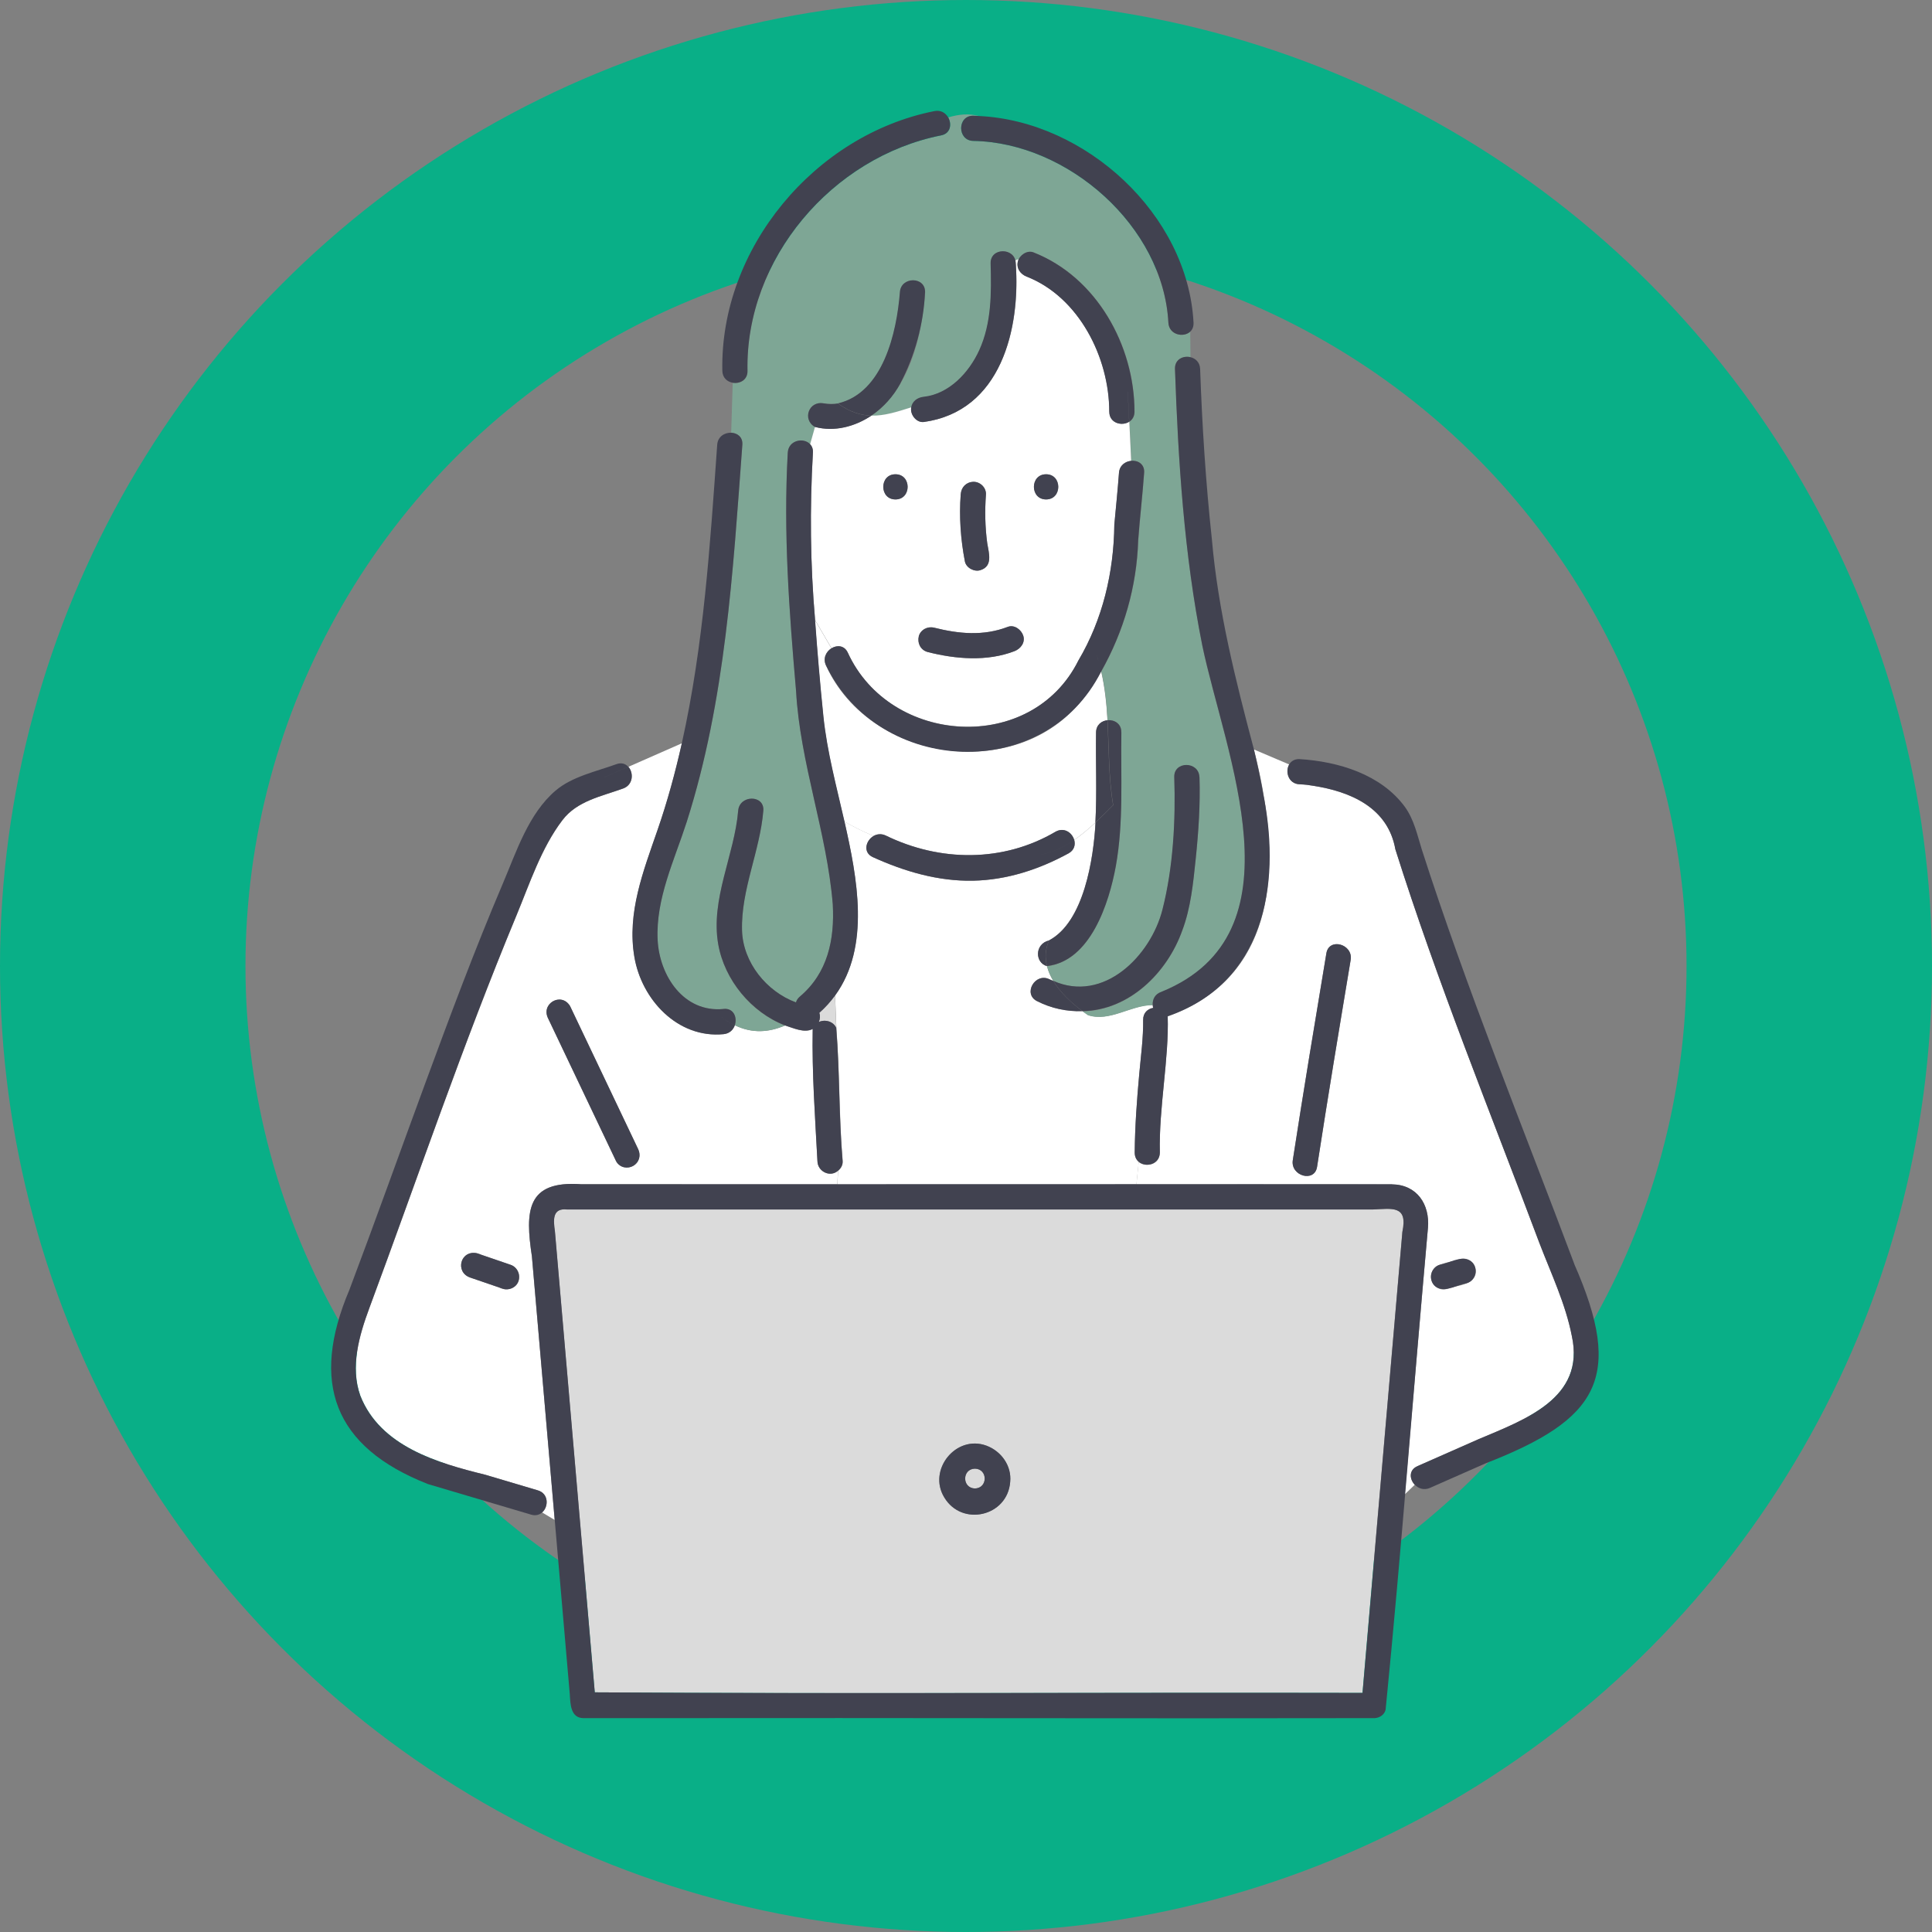
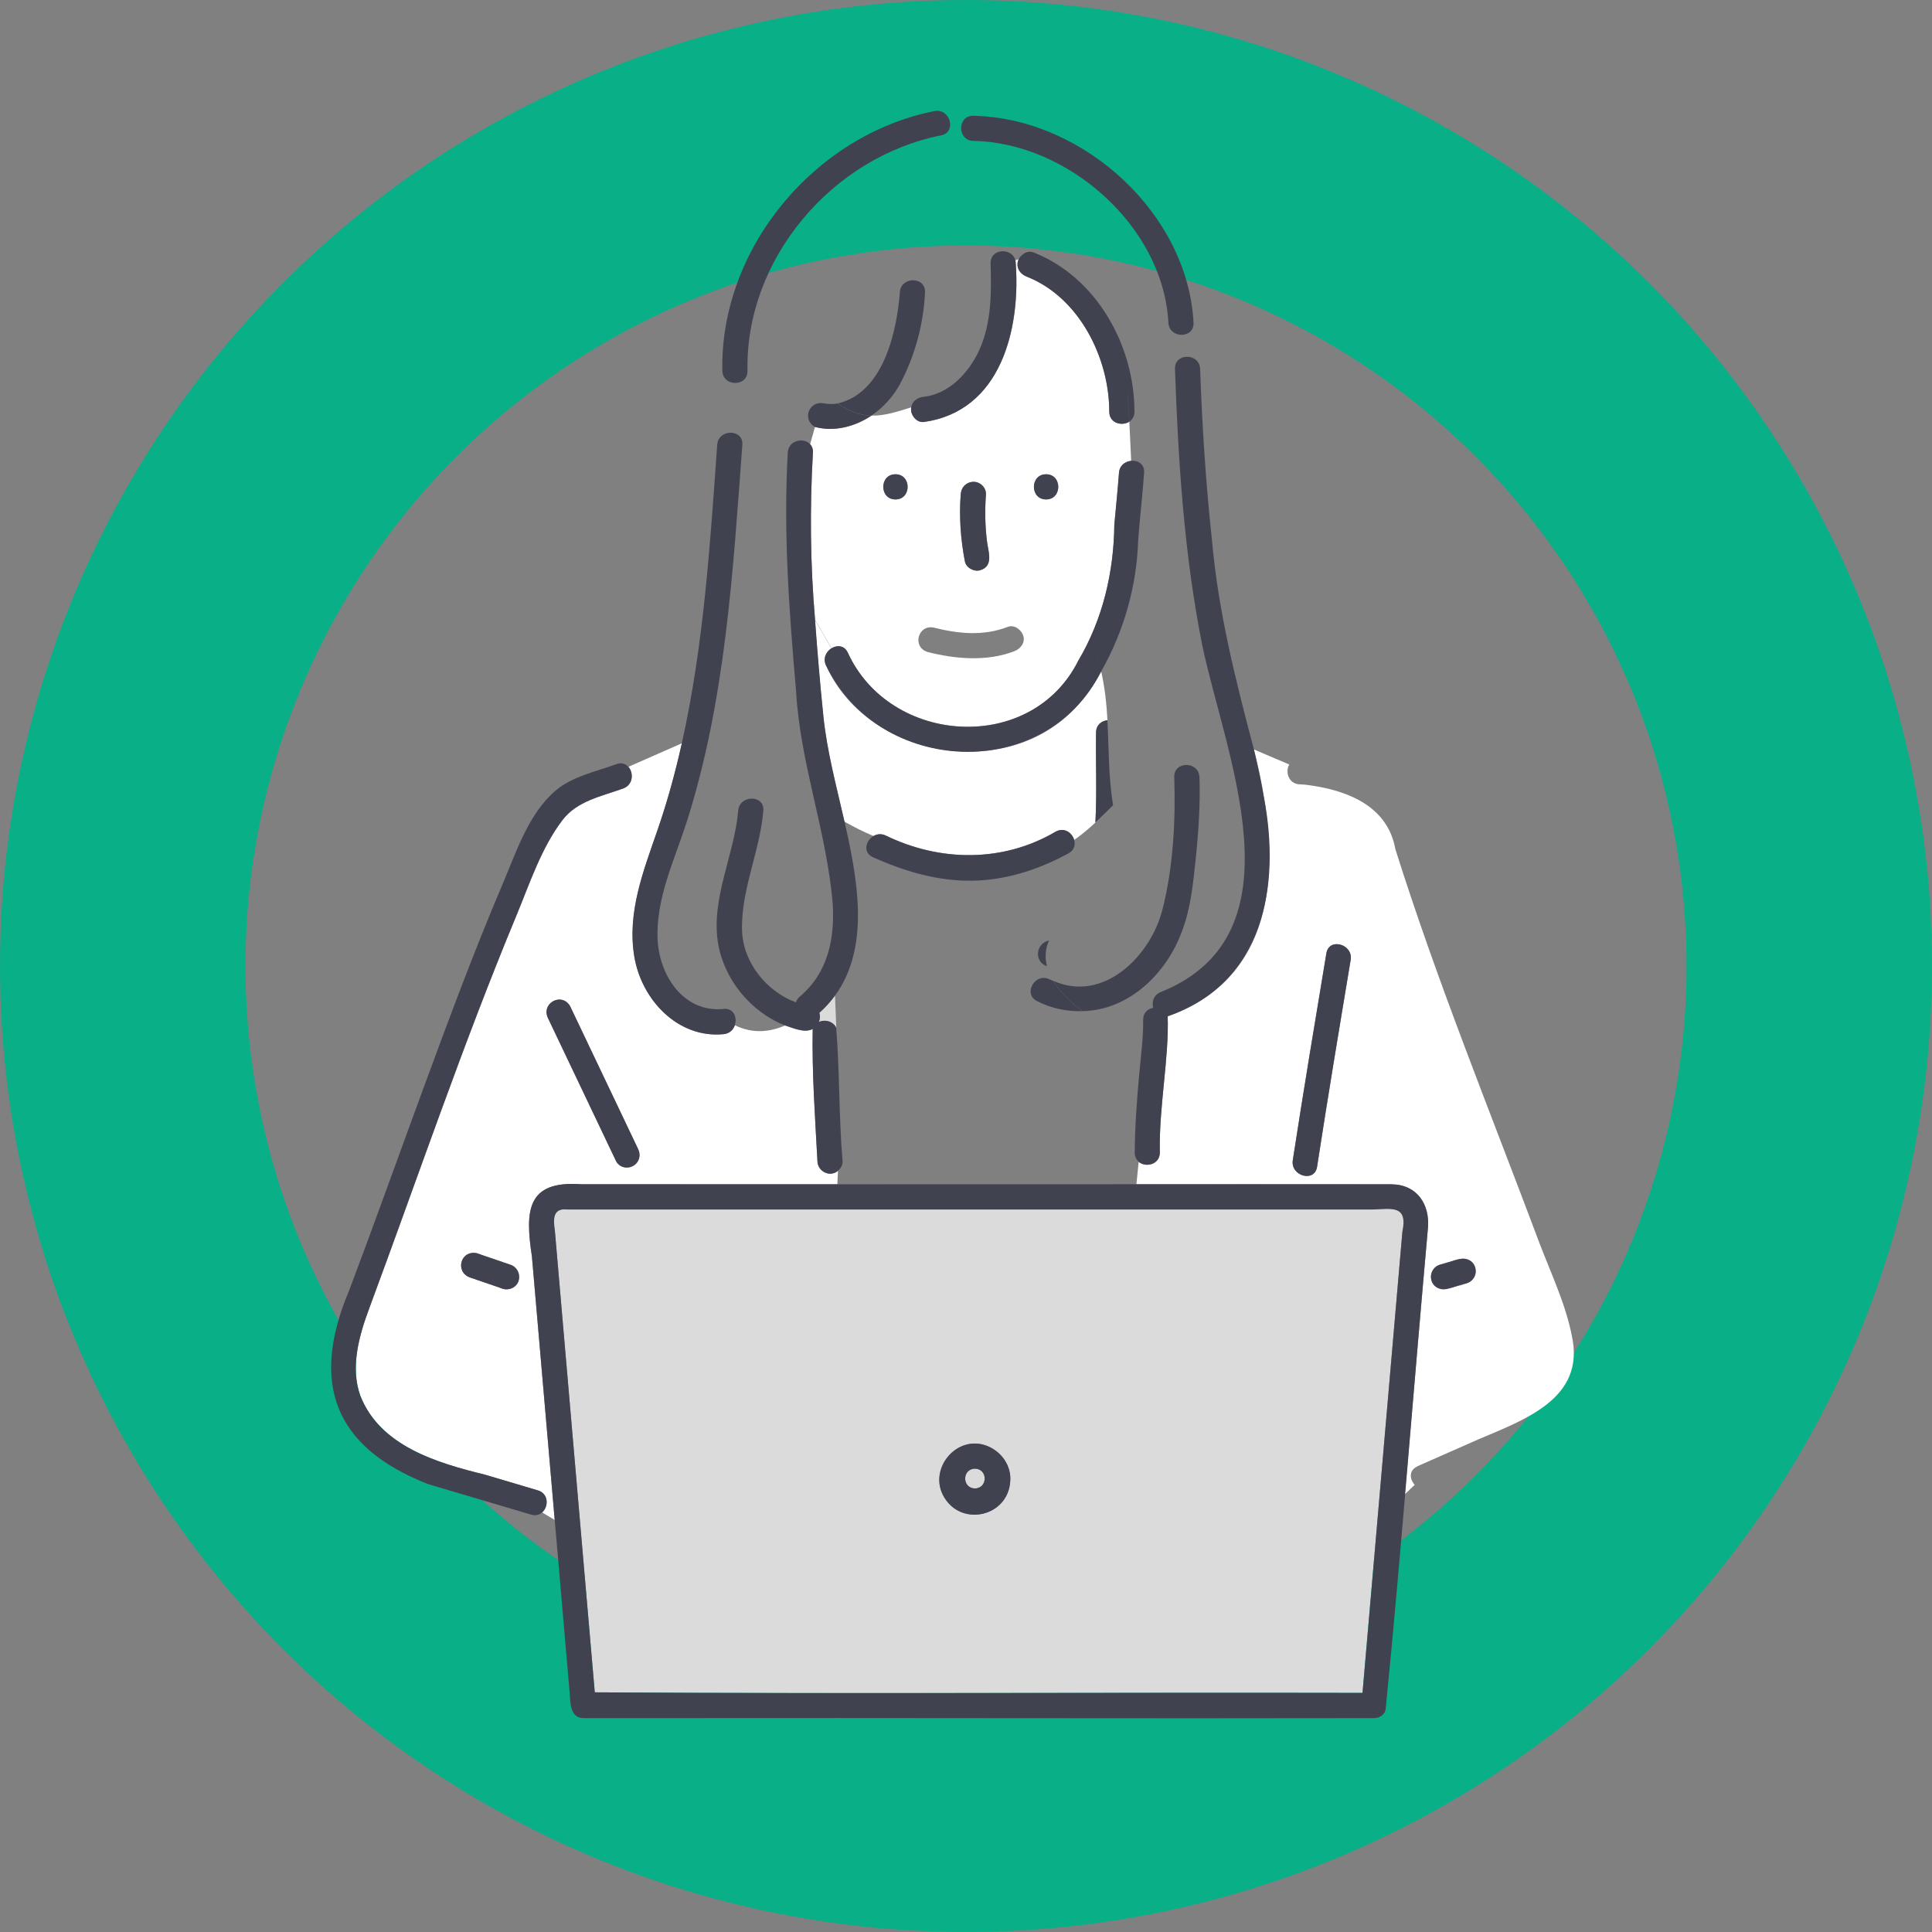
<svg xmlns="http://www.w3.org/2000/svg" width="244" height="244" viewBox="0 0 244 244" fill="none">
  <rect x="0" y="0" width="244" height="244" fill="#808080" stroke="none" />
  <circle cx="122" cy="122" r="106.5" stroke="#09AF87" stroke-width="31" />
  <g clip-path="url(#clip0_1489_1855)">
    <path d="M103.245 146.661C102.95 141.108 102.534 135.516 102.646 129.964C101.58 130.522 100.21 129.842 99.144 129.517C97.155 130.36 95.074 130.573 92.811 129.487C92.618 130.055 92.141 130.532 91.4 130.613C85.594 131.192 81.026 126.239 80.123 120.849C79.179 115.277 81.26 110.009 83.046 104.843C84.284 101.249 85.289 97.575 86.122 93.87L79.362 96.844C80.042 97.595 79.991 99.118 78.712 99.585C75.941 100.59 72.886 101.148 71.029 103.594C68.359 107.106 66.897 111.623 65.213 115.662C58.453 131.933 52.789 148.67 46.658 165.184C45.369 168.656 44.212 172.645 45.511 176.278C48.029 182.673 55.266 184.774 61.305 186.256C63.518 186.915 65.72 187.565 67.933 188.225C69.323 188.641 69.303 190.295 68.471 191.016L70.054 191.96C69.09 180.866 68.136 169.772 67.172 158.678C66.329 152.994 66.431 149.066 73.394 149.563H105.752L105.833 147.868C104.818 148.751 103.265 147.939 103.245 146.65V146.661ZM65.527 161.672C65.253 162.748 63.974 163.104 63.051 162.606C61.833 162.19 60.605 161.764 59.386 161.348C58.544 161.053 58.077 160.272 58.28 159.389C58.554 158.313 59.833 157.957 60.757 158.455C61.975 158.871 63.203 159.297 64.421 159.713C65.263 160.008 65.73 160.789 65.527 161.672ZM79.991 147.239C79.291 147.645 78.184 147.442 77.819 146.671C77.464 145.92 77.098 145.158 76.743 144.407C74.236 139.15 71.739 133.892 69.232 128.634C68.268 126.756 70.876 125.254 71.972 127.03C74.835 133.039 77.697 139.058 80.559 145.067C80.935 145.849 80.783 146.782 79.991 147.239Z" fill="white" />
-     <path d="M145.57 126.919C142.85 126.909 140.13 129.101 137.399 128.187C137.176 128.035 136.943 127.873 136.709 127.7C134.75 127.771 132.771 127.355 130.964 126.432C129.137 125.498 130.751 122.757 132.568 123.691C132.72 123.772 132.873 123.813 133.025 123.884C132.659 123.285 132.385 122.666 132.223 122.016C130.69 121.58 130.66 119.225 132.487 118.768C132.659 118.383 132.873 117.987 133.167 117.591C132.873 117.987 132.659 118.372 132.487 118.768C136.892 116.434 138.1 108.446 138.354 103.878C137.481 104.69 136.598 105.441 135.674 106.081C135.846 106.69 135.674 107.38 134.953 107.776C131.228 109.816 127.158 111.146 122.895 111.227C118.48 111.318 114.237 110.07 110.248 108.253C108.949 107.664 109.345 106.162 110.329 105.583C109.061 105.045 107.832 104.426 106.645 103.756C108.249 110.851 109.944 119.55 105.468 125.721L105.63 129.852C106.066 135.404 105.955 141.078 106.432 146.66C106.462 147.148 106.208 147.584 105.843 147.878L105.762 149.574H143.53L143.814 146.742C143.51 146.488 143.307 146.102 143.307 145.574C143.337 142.245 143.581 138.926 143.885 135.607C144.088 133.354 144.403 131.08 144.372 128.817C144.362 127.924 144.961 127.416 145.641 127.304C145.611 127.183 145.59 127.051 145.58 126.919H145.57Z" fill="white" />
    <path d="M103.468 127.913C103.6 128.269 103.57 128.685 103.407 129.071C104.179 128.715 105.265 128.979 105.62 129.852L105.457 125.721C104.889 126.492 104.239 127.233 103.458 127.924L103.468 127.913Z" fill="#DBDBDB" />
    <path d="M179.004 185.18C181.582 184.043 184.161 182.906 186.739 181.769C192.575 179.283 200.228 176.613 198.523 168.747C197.741 164.707 195.874 160.799 194.412 156.963C188.221 140.449 181.542 124.087 176.233 107.268C175.31 102.041 170.61 99.971 165.83 99.24C165.302 99.148 164.865 99.088 164.135 99.057C162.724 98.996 162.287 97.463 162.825 96.55L158.359 94.652C161.658 107.482 162.318 123.021 147.468 128.37C147.641 133.74 146.342 139.89 146.474 145.585C146.453 147.107 144.697 147.493 143.804 146.752L143.52 149.584C154.279 149.614 165.038 149.523 175.797 149.584C178.954 149.614 180.598 152.121 180.334 155.085C179.36 166.301 178.395 177.506 177.421 188.722L178.669 187.524C178.02 186.824 177.908 185.687 179.004 185.2V185.18ZM170.58 121.235C169.128 129.943 167.687 138.652 166.337 147.371C166.022 149.391 162.967 148.528 163.272 146.529C164.612 137.8 166.063 129.091 167.514 120.392C167.849 118.372 170.915 119.235 170.58 121.235ZM180.933 160.454C181.684 159.378 183.247 159.48 184.374 159.013C185.703 158.607 186.901 160.18 186.17 161.348C185.419 162.423 183.856 162.322 182.729 162.789C181.4 163.195 180.202 161.622 180.933 160.454Z" fill="white" />
    <path d="M137.166 87.719C129.137 99.037 109.913 96.448 104.31 84.035C103.894 83.132 104.331 82.289 105.001 81.873L102.92 78.3C103.214 82.37 103.559 86.441 103.976 90.49C104.432 94.977 105.64 99.362 106.635 103.756C107.812 104.437 109.051 105.046 110.319 105.583C110.746 105.33 111.284 105.259 111.842 105.512C118.703 108.862 126.691 108.953 133.339 105.025C134.405 104.437 135.41 105.177 135.664 106.081C136.587 105.441 137.481 104.69 138.343 103.878C138.546 100.092 138.364 96.266 138.425 92.49C138.445 91.546 139.135 91.038 139.866 90.968C139.754 88.917 139.541 86.857 139.074 84.806C138.496 85.821 137.866 86.806 137.176 87.73L137.166 87.719Z" fill="white" />
-     <path d="M151.833 81.477C149.549 70.038 148.798 58.234 148.392 46.602C148.351 45.394 149.437 44.907 150.351 45.12L150.32 41.882C149.478 42.674 147.641 42.298 147.56 40.755C146.92 28.586 134.882 18.009 122.926 17.796C120.875 17.756 120.875 14.579 122.926 14.619C123.149 14.619 123.382 14.639 123.606 14.65C122.398 14.315 121.129 14.416 119.749 14.832C120.236 15.665 120.063 16.862 118.855 17.106C105.092 19.836 94.11 32.717 94.404 46.845C94.424 48.002 93.419 48.51 92.537 48.348L92.344 54.651C93.115 54.681 93.826 55.179 93.754 56.173C92.567 72.17 91.633 88.42 86.731 103.797C85.178 108.628 82.803 113.5 83.056 118.697C83.28 123.234 86.355 127.924 91.389 127.426C92.679 127.304 93.135 128.512 92.8 129.487C95.064 130.573 97.145 130.36 99.134 129.517C94.861 127.873 91.501 123.772 90.71 119.286C89.705 113.582 92.75 108.009 93.227 102.407C93.399 100.377 96.576 100.366 96.404 102.407C95.977 107.481 93.562 112.404 93.714 117.52C93.826 121.57 96.789 125.224 100.525 126.614C100.596 126.361 100.738 126.107 101.012 125.883C104.544 122.91 105.417 118.677 105.173 114.231C104.432 105.106 101.052 96.428 100.545 87.263C99.672 77.204 98.931 67.277 99.499 57.178C99.591 55.595 101.509 55.25 102.321 56.112L102.94 53.92C102.28 53.605 101.935 52.743 102.128 52.062C102.656 50.276 104.554 51.261 105.833 50.966C105.762 50.916 105.701 50.885 105.63 50.834C105.701 50.885 105.762 50.926 105.833 50.966C111.558 49.627 113.263 42.024 113.669 36.949C113.76 34.909 116.937 34.899 116.846 36.949C116.419 42.522 114.866 49.129 110.066 52.509C111.73 52.55 113.354 52.022 115.1 51.464C115.222 50.692 115.892 50.215 116.663 50.124C119.901 49.758 122.398 47.059 123.687 44.247C125.27 40.786 125.23 36.99 125.128 33.275C125.077 31.357 127.848 31.245 128.254 32.899C128.396 32.838 128.528 32.798 128.67 32.757C128.985 32.097 129.817 31.6 130.538 31.874C138.506 35 143.297 43.638 143.297 51.992C143.297 52.59 143.023 53.007 142.637 53.26L142.87 58.203C143.723 58.122 144.596 58.619 144.515 59.716C144.301 62.568 143.967 65.4 143.764 68.252C143.581 74.068 141.957 79.701 139.095 84.806C139.572 86.857 139.775 88.917 139.886 90.968C140.739 90.886 141.642 91.394 141.622 92.49C141.531 98.123 141.926 103.828 140.922 109.41C140.059 114.079 137.714 121.397 132.233 122.026C132.396 122.666 132.68 123.295 133.035 123.894C139.389 126.716 145.327 120.748 146.819 114.901C148.179 109.562 148.493 103.645 148.311 98.164C148.24 96.114 151.427 96.124 151.488 98.164C151.599 101.615 151.376 105.076 151.011 108.507C150.696 111.521 150.391 114.698 149.305 117.56C147.407 122.889 142.606 127.629 136.719 127.731C136.953 127.903 137.186 128.066 137.41 128.218C140.13 129.121 142.85 126.929 145.58 126.949C145.54 126.279 145.854 125.579 146.666 125.315C164.733 117.966 154.715 95.352 151.833 81.518V81.477Z" fill="#7EA695" />
    <path d="M140.099 51.981C140.099 45.171 136.283 37.528 129.675 34.929C128.792 34.605 128.214 33.66 128.66 32.737C128.518 32.778 128.386 32.818 128.244 32.879C129.016 41.303 126.458 51.981 116.653 53.291C115.709 53.392 114.917 52.316 115.09 51.443C113.344 51.991 111.72 52.529 110.055 52.489C108.025 53.839 105.427 54.569 102.93 53.91L102.311 56.102C102.544 56.356 102.697 56.701 102.666 57.168C102.26 64.212 102.331 71.266 102.94 78.3L105.021 81.873C105.711 81.447 106.635 81.487 107.081 82.431C112.37 94.144 130.376 95.271 136.202 83.416C139.277 78.229 140.678 72.241 140.739 66.262C140.942 64.08 141.165 61.898 141.328 59.716C141.399 58.772 142.119 58.274 142.86 58.203L142.627 53.26C141.693 53.859 140.11 53.443 140.11 51.991L140.099 51.981ZM113.09 63.075C111.04 63.075 111.04 59.898 113.09 59.898C115.141 59.898 115.141 63.075 113.09 63.075ZM121.342 62.436C121.454 60.345 124.479 60.345 124.519 62.436C124.367 64.496 124.407 66.567 124.682 68.607C124.885 69.845 125.422 71.51 123.819 72.007C123.047 72.261 122.022 71.713 121.86 70.901C121.322 68.11 121.129 65.268 121.332 62.436H121.342ZM128.122 82.238C124.651 83.578 120.672 83.243 117.14 82.34C115.151 81.711 115.932 78.798 117.983 79.275C121.099 80.056 124.204 80.35 127.27 79.173C128.102 78.848 128.985 79.528 129.229 80.279C129.513 81.152 128.894 81.934 128.122 82.238ZM132.121 63.075C130.071 63.075 130.071 59.898 132.121 59.898C134.172 59.898 134.172 63.075 132.121 63.075Z" fill="white" />
    <path d="M76.317 98.164L79.341 96.834C79.007 96.459 78.489 96.276 77.849 96.509C75.332 97.423 72.237 98.073 70.166 99.849C66.725 102.782 65.203 107.613 63.487 111.633C59.965 119.905 56.829 128.33 53.723 136.764C50.516 145.473 47.399 154.222 44.121 162.911C39.188 174.543 42.05 182.723 54.058 187.433C58.402 188.722 62.736 190.011 67.08 191.29C67.649 191.463 68.126 191.31 68.461 191.016C69.293 190.295 69.313 188.631 67.923 188.225C65.71 187.565 63.508 186.915 61.295 186.256C55.245 184.764 48.019 182.683 45.501 176.268C44.202 172.634 45.359 168.645 46.648 165.174C52.779 148.66 58.443 131.923 65.203 115.652C66.877 111.613 68.349 107.086 71.019 103.584C72.876 101.138 75.941 100.58 78.702 99.575C79.981 99.108 80.032 97.595 79.352 96.834L76.327 98.164H76.317Z" fill="#414250" />
-     <path d="M198.817 159.612C192.28 142.205 185.247 124.96 179.552 107.248C178.984 105.411 178.578 103.503 177.441 101.919C174.427 97.798 169.027 96.174 164.124 95.87C163.495 95.84 163.059 96.134 162.815 96.54C162.277 97.453 162.714 98.996 164.124 99.047C164.855 99.077 165.292 99.138 165.819 99.23C170.61 99.971 175.289 102.011 176.223 107.258C181.532 124.077 188.21 140.449 194.402 156.953C195.874 160.789 197.731 164.687 198.513 168.737C200.228 176.583 192.565 179.293 186.728 181.759C184.15 182.896 181.572 184.033 178.994 185.17C177.898 185.657 178.01 186.804 178.659 187.494C179.116 187.981 179.837 188.255 180.598 187.91C182.942 186.875 185.277 185.839 187.622 184.814C201.852 179.272 205.161 174.045 198.807 159.612H198.817Z" fill="#414250" />
    <path d="M64.411 159.713C63.02 159.236 61.62 158.759 60.229 158.282C58.189 157.795 57.397 160.688 59.387 161.348C60.777 161.825 62.178 162.302 63.568 162.779C63.944 162.911 64.462 162.819 64.796 162.616C65.994 161.946 65.72 160.079 64.421 159.713H64.411Z" fill="#414250" />
    <path d="M142.85 58.203C142.109 58.274 141.388 58.772 141.317 59.716C141.155 61.898 140.932 64.08 140.729 66.262C140.668 72.241 139.267 78.229 136.192 83.416C130.244 95.312 112.471 94.154 107.071 82.431C106.635 81.487 105.701 81.447 105.011 81.873C104.351 82.289 103.904 83.132 104.321 84.035C111.02 97.961 131.99 98.945 139.074 84.796C138.912 84.065 138.709 83.345 138.465 82.614C138.709 83.345 138.902 84.065 139.074 84.796C141.947 79.701 143.561 74.058 143.743 68.242C143.956 65.389 144.291 62.558 144.494 59.705C144.576 58.609 143.703 58.112 142.85 58.193V58.203Z" fill="#414250" />
    <path d="M122.926 60.842C122.012 60.883 121.403 61.543 121.332 62.436C121.119 65.268 121.322 68.11 121.86 70.901C122.022 71.723 123.047 72.261 123.819 72.007C125.433 71.5 124.884 69.845 124.681 68.607C124.407 66.567 124.367 64.486 124.519 62.436C124.58 61.603 123.748 60.812 122.926 60.842Z" fill="#414250" />
-     <path d="M116.034 80.381C115.841 81.213 116.287 82.117 117.14 82.34C120.672 83.243 124.651 83.578 128.122 82.238C128.894 81.944 129.513 81.152 129.229 80.279C128.985 79.528 128.102 78.848 127.27 79.173C124.194 80.35 121.099 80.056 117.983 79.275C117.181 79.072 116.216 79.538 116.024 80.381H116.034Z" fill="#414250" />
    <path d="M132.111 63.075C134.162 63.075 134.162 59.898 132.111 59.898C130.061 59.898 130.061 63.075 132.111 63.075Z" fill="#414250" />
    <path d="M113.09 63.075C115.141 63.075 115.141 59.898 113.09 59.898C111.04 59.898 111.04 63.075 113.09 63.075Z" fill="#414250" />
    <path d="M135.664 106.081C133.948 107.268 132.101 108.06 129.98 108.06C132.091 108.06 133.938 107.268 135.664 106.081C135.41 105.177 134.415 104.447 133.339 105.025C126.691 108.943 118.703 108.862 111.842 105.512C111.284 105.259 110.746 105.34 110.319 105.583C112.897 106.68 115.607 107.512 118.328 108.05C115.607 107.502 112.897 106.68 110.319 105.583C109.335 106.162 108.939 107.664 110.238 108.253C114.227 110.06 118.47 111.308 122.885 111.227C127.158 111.136 131.218 109.806 134.943 107.776C135.674 107.38 135.836 106.69 135.664 106.081Z" fill="#414250" />
    <path d="M166.337 147.371C167.677 138.642 169.128 129.933 170.58 121.235C170.915 119.235 167.849 118.372 167.514 120.392C166.063 129.101 164.622 137.81 163.272 146.529C162.967 148.528 166.022 149.391 166.337 147.371Z" fill="#414250" />
    <path d="M71.972 127.03C70.876 125.264 68.268 126.746 69.232 128.634C72.094 134.643 74.957 140.662 77.819 146.671C78.915 148.437 81.524 146.955 80.57 145.067C77.707 139.058 74.845 133.039 71.983 127.03H71.972Z" fill="#414250" />
    <path d="M105.63 129.852C105.265 128.979 104.189 128.715 103.417 129.071C103.58 128.685 103.6 128.269 103.478 127.913C104.25 127.233 104.909 126.492 105.478 125.711C109.964 119.54 108.259 110.841 106.655 103.746C105.66 99.362 104.463 94.966 103.996 90.48C103.58 86.43 103.235 82.36 102.94 78.29C102.331 71.256 102.26 64.202 102.666 57.158C102.697 56.701 102.544 56.346 102.311 56.092C101.499 55.219 99.581 55.574 99.489 57.158C98.921 67.257 99.662 77.184 100.535 87.242C101.042 96.408 104.432 105.096 105.173 114.211C105.417 118.657 104.544 122.879 101.012 125.863C100.748 126.086 100.596 126.34 100.525 126.594C96.799 125.214 93.836 121.549 93.714 117.5C93.572 112.384 95.987 107.471 96.404 102.386C96.576 100.346 93.389 100.356 93.227 102.386C92.76 107.989 89.705 113.561 90.71 119.266C91.501 123.752 94.871 127.853 99.134 129.497C100.2 129.822 101.57 130.502 102.636 129.943C102.534 135.495 102.94 141.088 103.235 146.64C103.255 147.929 104.808 148.741 105.823 147.858C106.188 147.564 106.442 147.127 106.412 146.64C105.934 141.058 106.056 135.384 105.61 129.832L105.63 129.852Z" fill="#414250" />
    <path d="M123.606 14.65C123.382 14.639 123.149 14.619 122.926 14.619C120.875 14.579 120.875 17.766 122.926 17.796C134.882 18.009 146.92 28.585 147.56 40.755C147.641 42.298 149.478 42.674 150.32 41.882C150.594 41.628 150.757 41.253 150.737 40.755C150.016 27.073 137.105 15.269 123.606 14.65Z" fill="#414250" />
    <path d="M159.608 100.691C159.273 98.651 158.836 96.641 158.359 94.632C156.045 85.903 153.832 77.123 153.051 68.089C152.279 60.944 151.823 53.768 151.569 46.592C151.538 45.759 150.99 45.262 150.351 45.11C149.437 44.886 148.351 45.374 148.392 46.592C148.798 58.234 149.549 70.028 151.833 81.467C154.715 95.302 164.733 117.926 146.666 125.264C145.854 125.538 145.54 126.229 145.58 126.898C145.58 127.03 145.601 127.162 145.641 127.284C144.961 127.396 144.362 127.903 144.373 128.797C144.403 131.06 144.088 133.334 143.885 135.587C143.581 138.906 143.337 142.225 143.307 145.554C143.307 146.072 143.51 146.468 143.814 146.721C144.707 147.473 146.474 147.077 146.484 145.554C146.352 139.85 147.651 133.719 147.478 128.34C159.557 124.199 161.8 111.927 159.618 100.681L159.608 100.691Z" fill="#414250" />
    <path d="M118.013 14.03C102.9 17.025 90.912 31.387 91.227 46.835C91.247 47.718 91.856 48.226 92.537 48.337C93.419 48.49 94.434 47.992 94.404 46.835C94.12 32.706 105.092 19.826 118.855 17.096C120.063 16.862 120.226 15.665 119.749 14.822C118.957 15.056 118.135 15.401 117.272 15.837C118.135 15.401 118.957 15.066 119.749 14.822C119.424 14.264 118.815 13.868 118.013 14.03Z" fill="#414250" />
    <path d="M128.285 33.265C128.234 31.224 125.047 31.214 125.108 33.265C125.209 36.98 125.24 40.776 123.666 44.237C122.377 47.048 119.881 49.758 116.643 50.114C115.871 50.195 115.201 50.672 115.08 51.453C115.78 51.23 116.511 51.007 117.272 50.814C116.511 51.007 115.79 51.23 115.08 51.453C114.907 52.316 115.699 53.392 116.643 53.301C126.397 51.941 128.853 41.679 128.285 33.265Z" fill="#414250" />
    <path d="M104.057 50.946C102.179 50.55 101.255 52.976 102.92 53.92C105.417 54.59 108.005 53.859 110.045 52.499C108.705 52.458 107.325 52.042 105.813 50.956C105.254 51.047 104.666 51.058 104.067 50.946H104.057Z" fill="#414250" />
    <path d="M113.699 48.429C115.546 44.978 116.653 40.837 116.825 36.929C116.917 34.879 113.74 34.889 113.648 36.929C113.242 42.004 111.537 49.616 105.813 50.946C107.325 52.032 108.705 52.448 110.045 52.489C111.558 51.474 112.826 50.063 113.709 48.429H113.699Z" fill="#414250" />
    <path d="M142.434 49.515L142.617 53.26C143.002 53.017 143.276 52.59 143.276 51.992C143.276 43.638 138.486 35 130.518 31.874C129.716 31.559 128.772 32.219 128.559 32.98C128.315 33.884 128.863 34.625 129.665 34.94C136.283 37.538 140.089 45.181 140.089 51.992C140.089 53.443 141.673 53.859 142.606 53.26L142.424 49.515H142.434Z" fill="#414250" />
    <path d="M91.389 127.426C86.355 127.924 83.28 123.234 83.056 118.697C82.803 113.5 85.178 108.628 86.731 103.797C91.633 88.42 92.567 72.17 93.754 56.173C93.826 55.179 93.105 54.681 92.344 54.651C91.532 54.62 90.648 55.128 90.578 56.173C89.684 68.79 88.872 81.487 86.112 93.86C85.279 97.575 84.284 101.239 83.036 104.832C81.25 110.009 79.169 115.267 80.113 120.839C81.016 126.229 85.584 131.172 91.389 130.603C92.141 130.532 92.608 130.045 92.8 129.477C92.141 129.162 91.46 128.736 90.77 128.177C91.46 128.736 92.141 129.152 92.8 129.477C93.135 128.512 92.668 127.294 91.389 127.416V127.426Z" fill="#414250" />
    <path d="M132.487 118.768C130.65 119.225 130.69 121.58 132.223 122.016C131.949 120.971 132 119.875 132.487 118.768Z" fill="#414250" />
    <path d="M139.866 90.957C139.135 91.028 138.445 91.526 138.425 92.48C138.364 96.256 138.546 100.082 138.343 103.868C139.094 103.168 139.835 102.427 140.576 101.686C139.978 98.113 140.059 94.53 139.856 90.957H139.866Z" fill="#414250" />
-     <path d="M141.612 92.48C141.632 91.384 140.718 90.876 139.876 90.957C140.079 94.53 139.998 98.113 140.597 101.686C139.856 102.427 139.115 103.168 138.364 103.868C138.12 108.425 136.902 116.424 132.497 118.758C132 119.865 131.959 120.961 132.233 122.006C137.724 121.377 140.069 114.049 140.921 109.39C141.926 103.807 141.53 98.103 141.622 92.47L141.612 92.48Z" fill="#414250" />
    <path d="M133.025 123.884C132.873 123.813 132.72 123.772 132.568 123.691C130.751 122.767 129.137 125.508 130.964 126.432C132.771 127.355 134.75 127.771 136.709 127.7C135.359 126.706 133.938 125.386 133.015 123.874L133.025 123.884Z" fill="#414250" />
    <path d="M151.477 98.144C151.406 96.103 148.229 96.093 148.301 98.144C148.483 103.624 148.169 109.552 146.808 114.881C145.327 120.727 139.379 126.706 133.025 123.874C133.938 125.386 135.359 126.706 136.719 127.7C142.606 127.599 147.407 122.859 149.305 117.53C150.391 114.668 150.696 111.501 151.011 108.476C151.366 105.045 151.599 101.584 151.488 98.133L151.477 98.144Z" fill="#414250" />
    <path d="M181.501 162.616C182.699 163.205 184.008 162.261 185.216 162.068C186.536 161.743 186.8 159.805 185.592 159.165C184.394 158.577 183.085 159.521 181.877 159.713C180.557 160.038 180.293 161.977 181.501 162.616Z" fill="#414250" />
    <path d="M123.128 185.484C121.484 185.515 121.484 187.951 123.128 187.981C124.773 187.951 124.773 185.515 123.128 185.484Z" fill="#DBDBDB" />
    <path d="M177.106 155.582C177.776 152.273 176 152.619 173.381 152.751H71.607C69.719 152.537 69.871 154.111 70.074 155.501C71.749 174.908 73.434 194.315 75.109 213.732C107.426 213.945 139.754 213.732 172.072 213.803C173.747 194.396 175.431 174.989 177.106 155.582ZM127.574 187.159C127.239 191.513 121.484 192.843 119.251 189.118C117.12 185.637 120.733 181.16 124.58 182.581C126.458 183.282 127.777 185.129 127.574 187.159Z" fill="#DBDBDB" />
    <path d="M175.797 149.563C141.662 149.543 107.528 149.584 73.404 149.563C66.492 149.066 66.309 152.933 67.182 158.678C68.775 177.11 70.369 195.543 71.962 213.985C72.033 215.193 72.054 216.97 73.678 216.99C76.987 216.99 80.296 216.99 83.615 216.99C113.527 216.949 143.459 217.051 173.361 216.99C174.163 217.051 174.843 216.584 174.995 215.924C177.005 195.685 178.507 175.344 180.344 155.075C180.598 152.111 178.964 149.614 175.807 149.574L175.797 149.563ZM174.234 188.915C173.513 197.207 172.803 205.51 172.082 213.803C139.754 213.732 107.437 213.935 75.119 213.732C73.444 194.325 71.759 174.918 70.085 155.501C69.892 154.131 69.719 152.537 71.617 152.75H173.391C175.736 152.659 177.857 152.152 177.116 155.582C176.152 166.697 175.198 177.801 174.234 188.915Z" fill="#414250" />
    <path d="M124.59 182.581C120.743 181.15 117.13 185.636 119.261 189.118C121.494 192.853 127.249 191.523 127.584 187.159C127.787 185.129 126.468 183.282 124.59 182.581ZM123.129 187.981C121.484 187.951 121.484 185.515 123.129 185.484C124.773 185.515 124.773 187.951 123.129 187.981Z" fill="#414250" />
  </g>
  <defs>
    <clipPath id="clip0_1489_1855">
      <rect width="160.096" height="203" fill="white" transform="translate(41.817 14)" />
    </clipPath>
  </defs>
</svg>